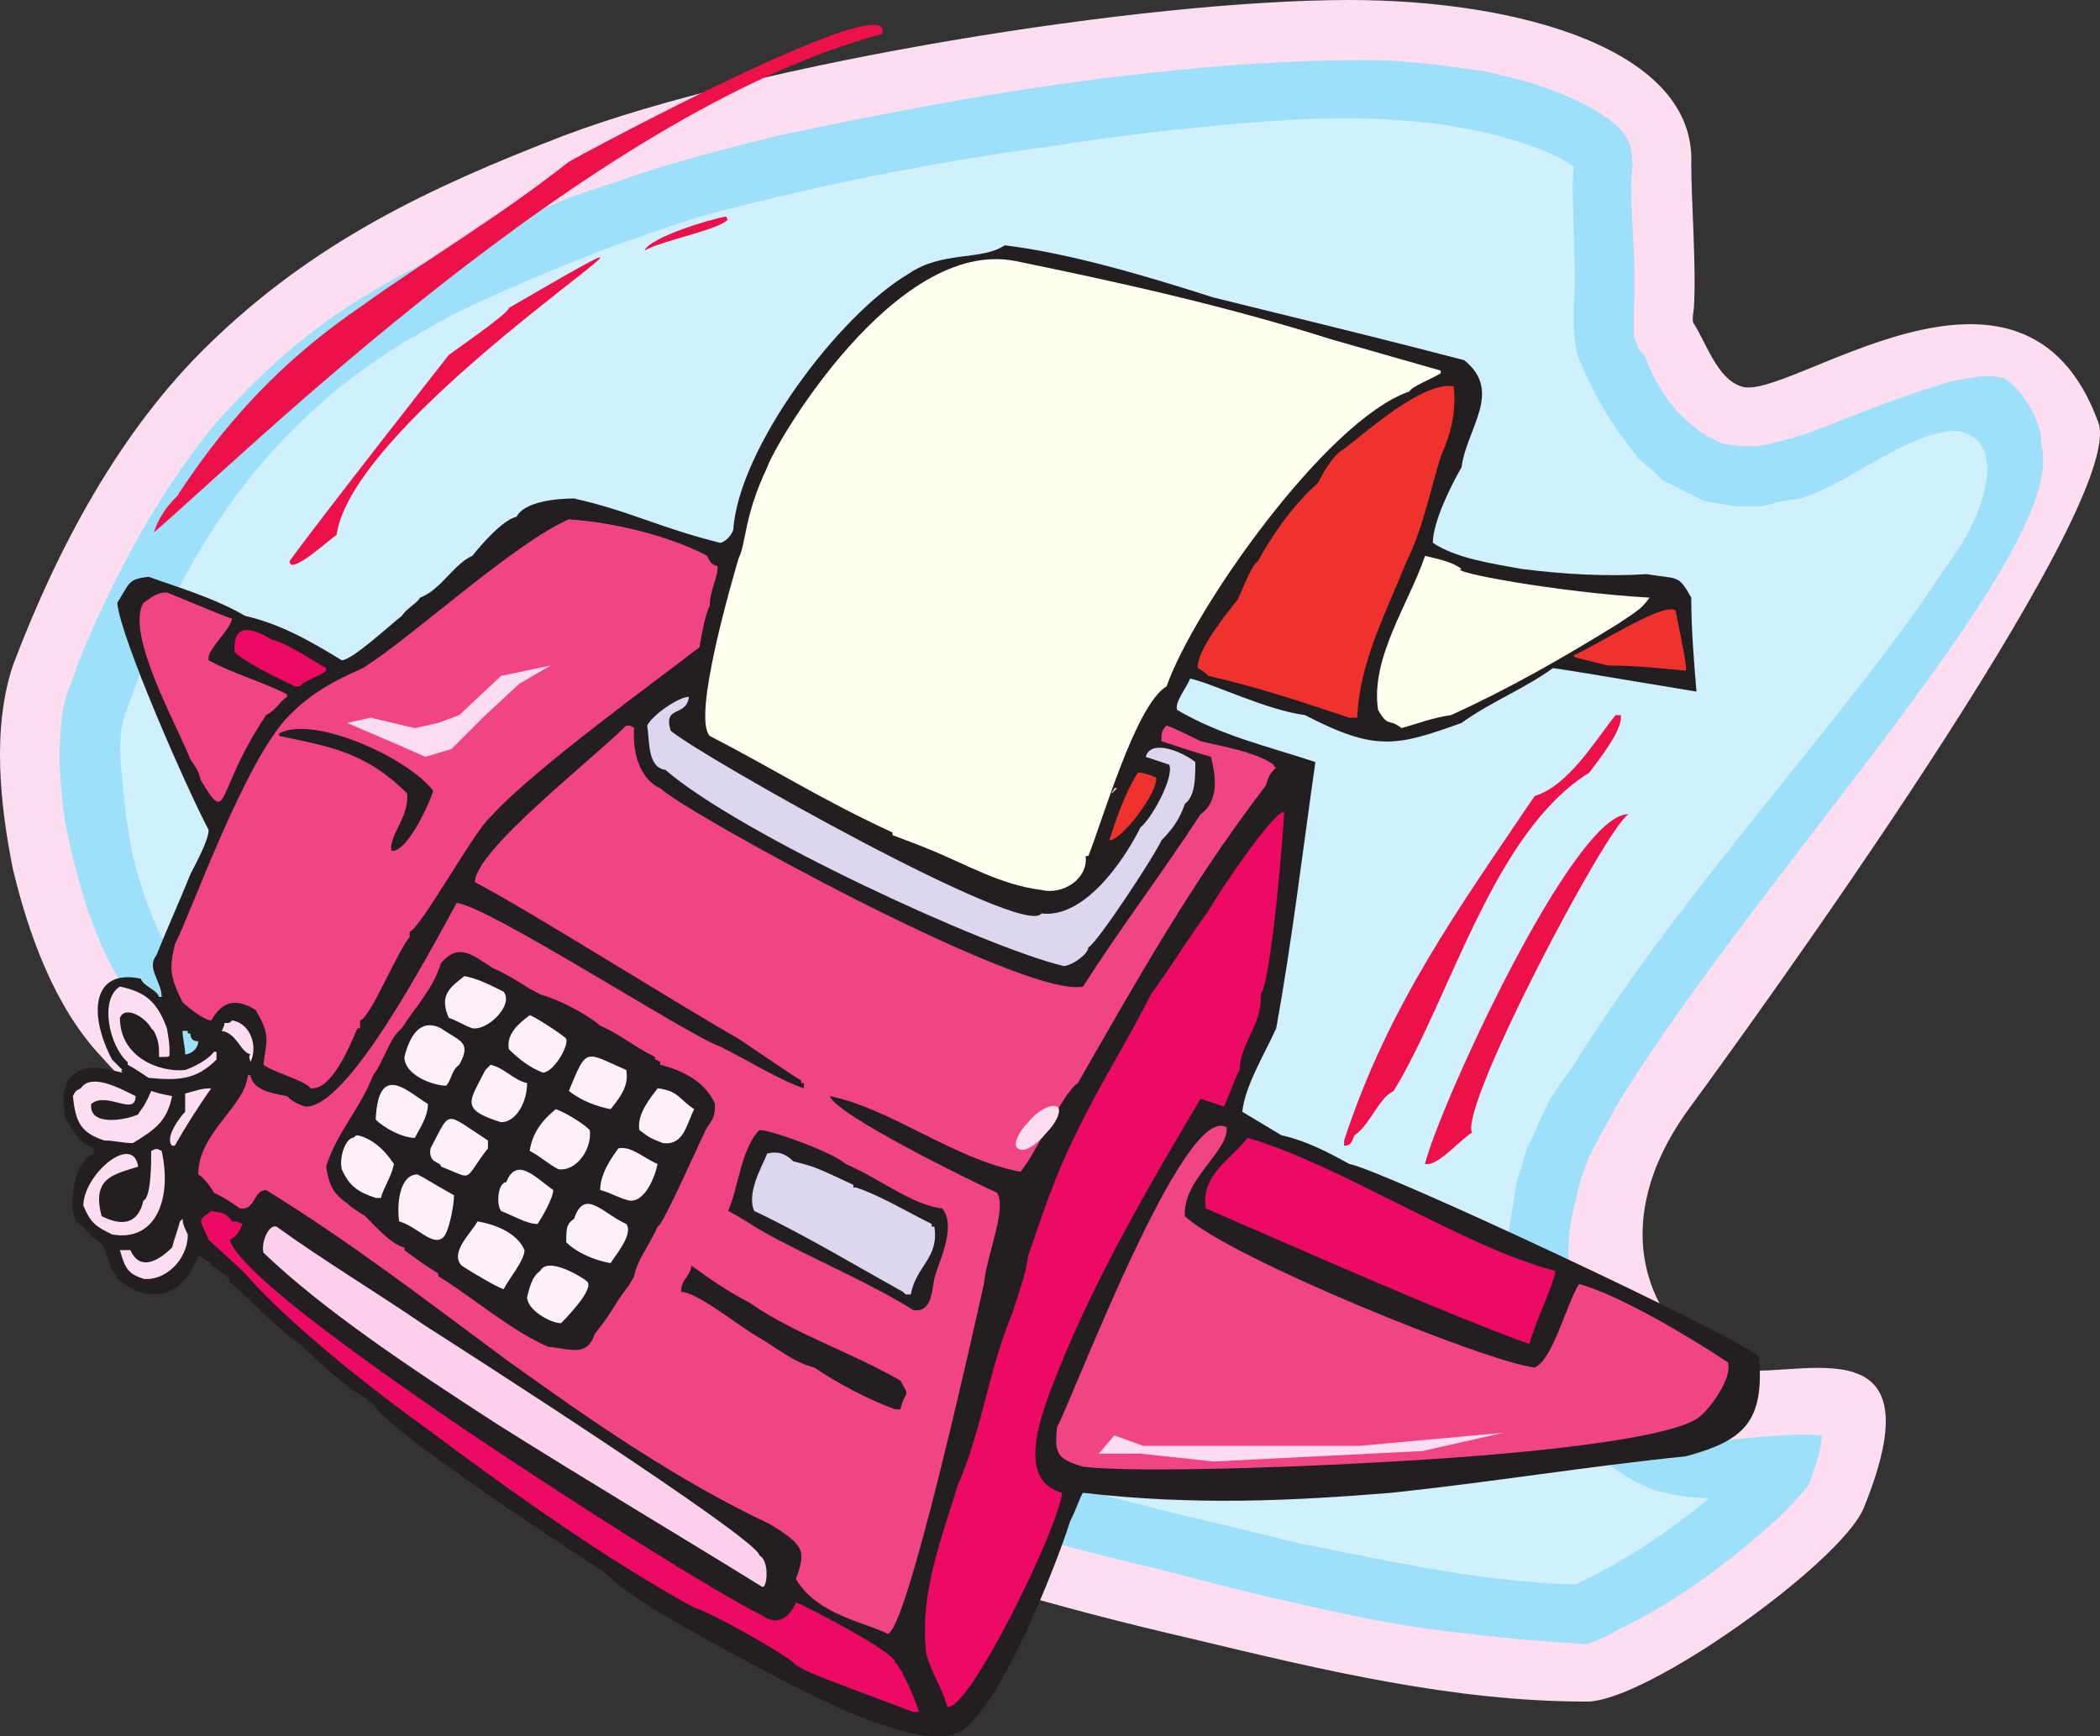
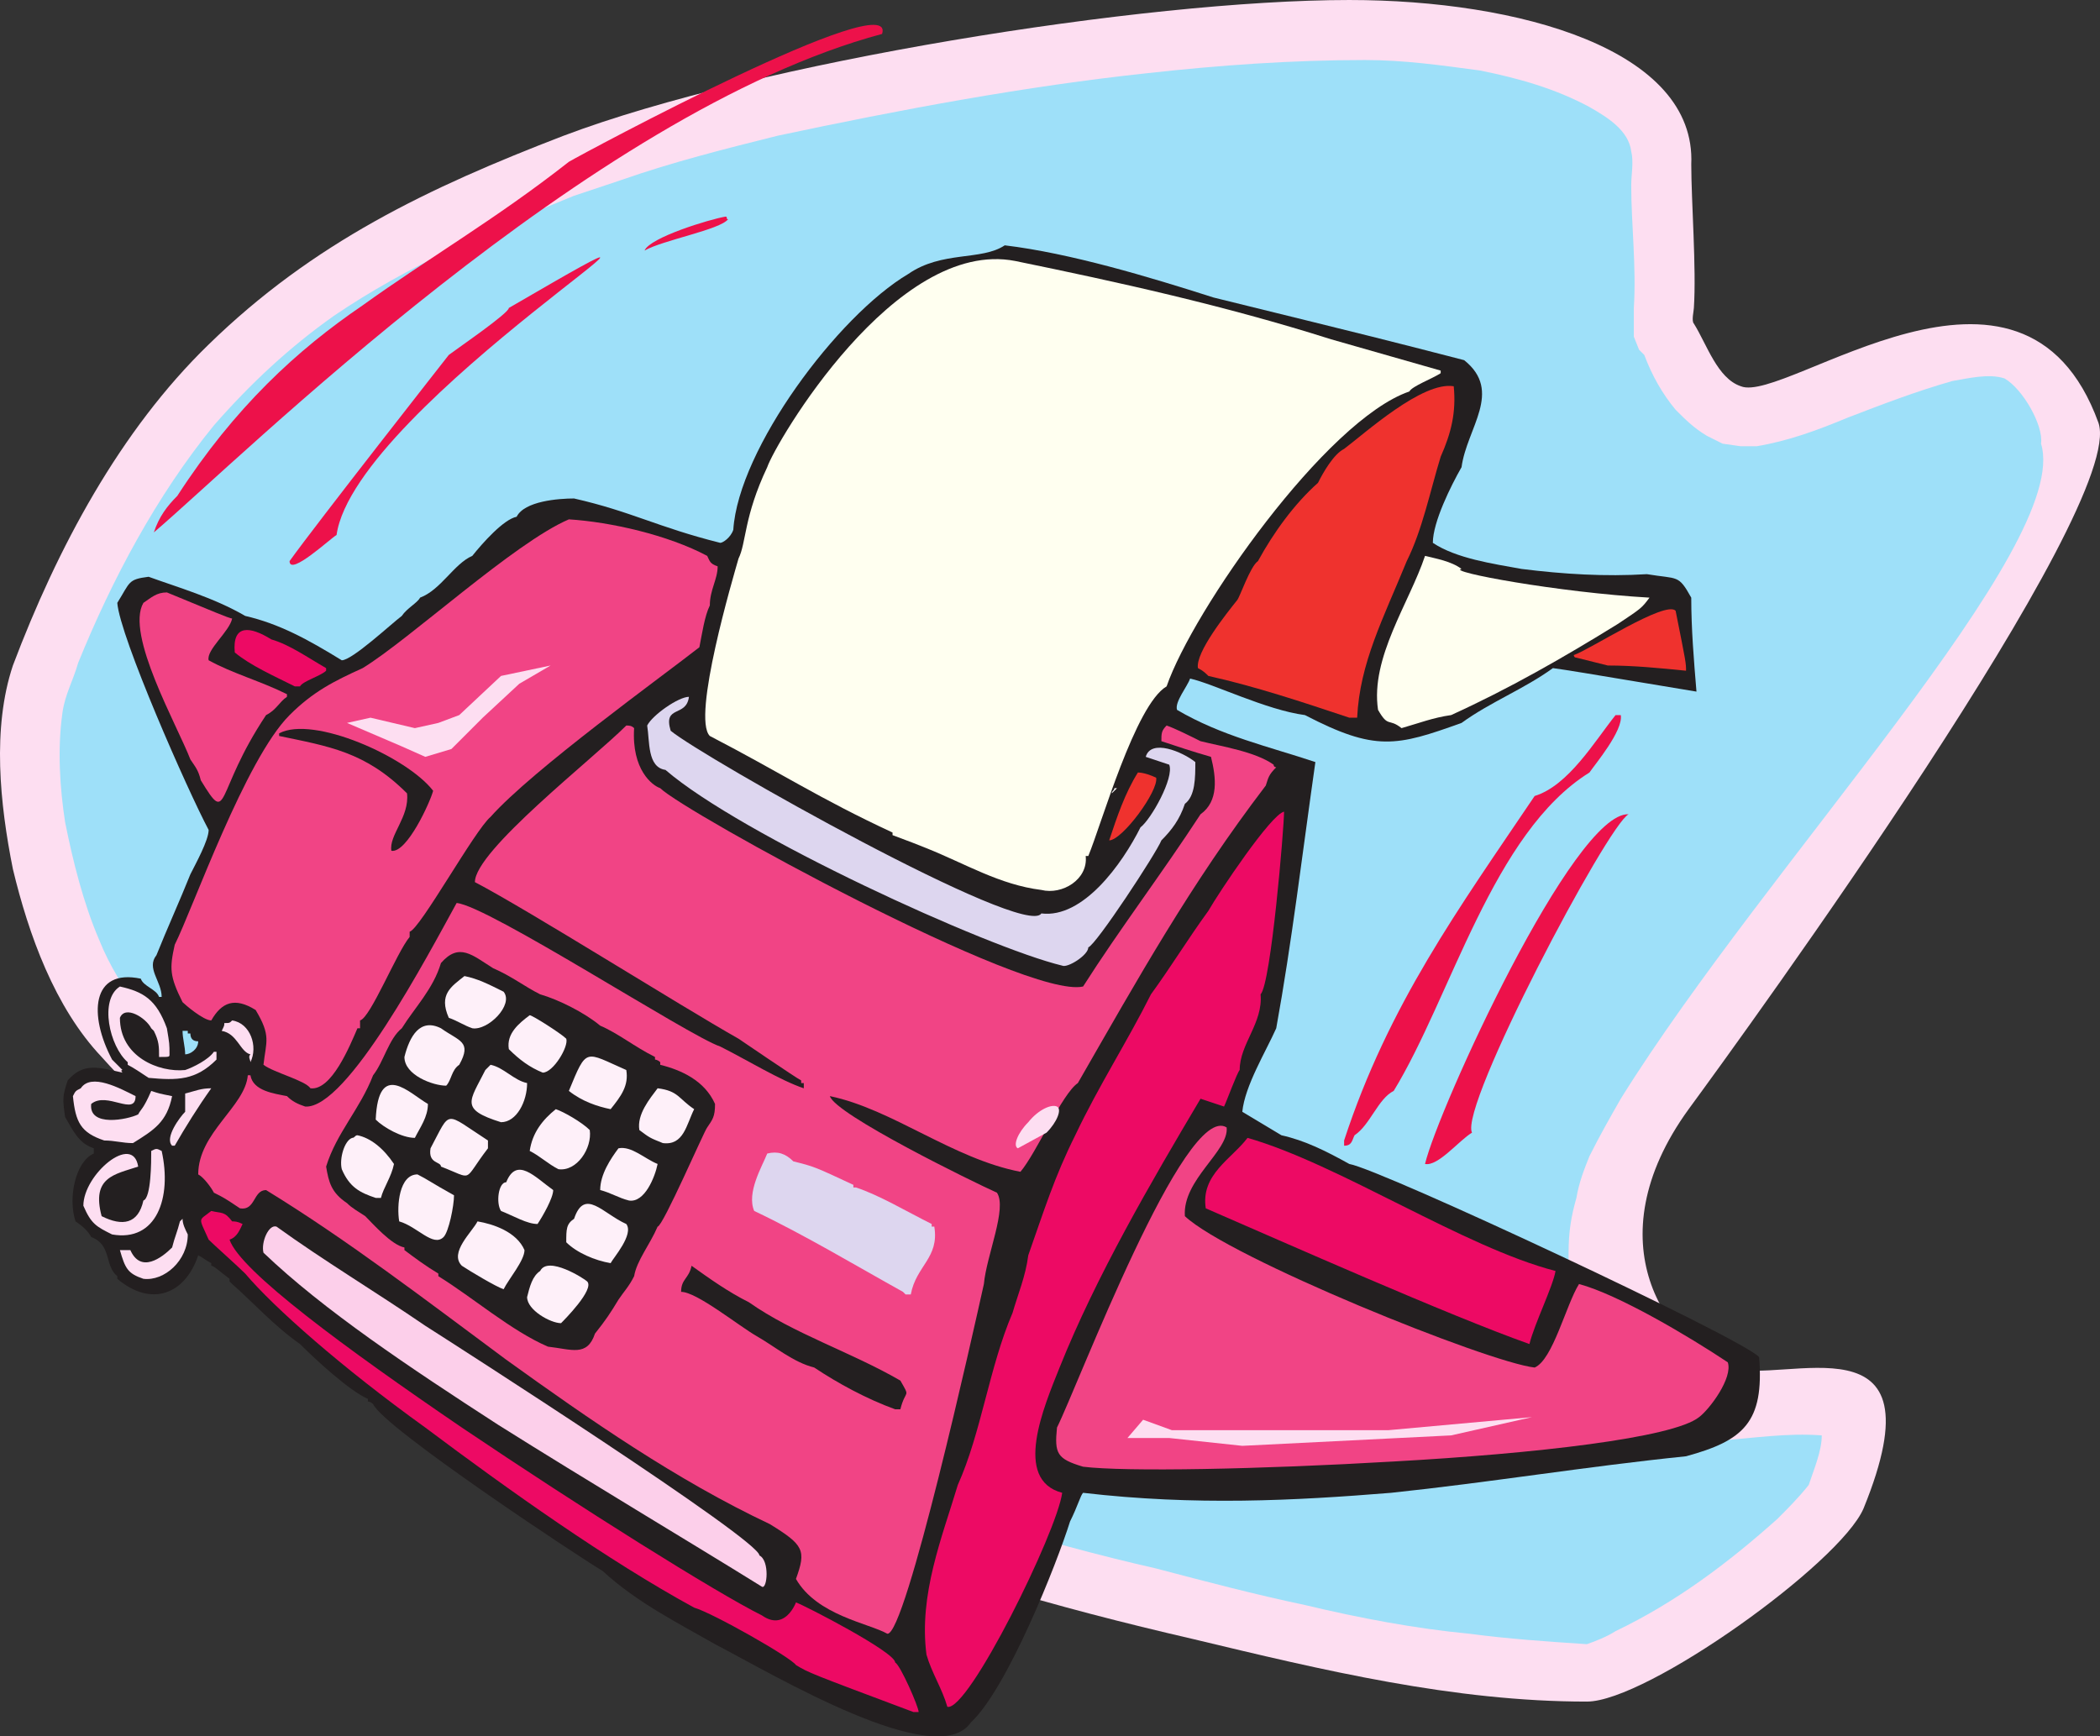
<svg xmlns="http://www.w3.org/2000/svg" width="603.397" height="498.996">
  <rect width="100%" height="100%" fill="#333333" stroke="none" />
  <path fill="#fddef1" fill-rule="evenodd" d="M161.954 39c-39 15-72 30.75-102 60-25.5 24.75-43.5 58.5-56.25 92.25-6 18-3.75 39.75 0 58.5 4.5 18.75 12 39.75 25.5 54 24.75 27.75 57 48.75 87.75 69.75 35.25 22.5 72 45 110.25 61.5 36.75 15.75 76.5 27 115.5 36 37.5 9 75 18 113.25 18 17.25 0 72.75-39.75 79.5-55.5 23.25-57-23.25-35.25-38.25-40.5-18-6-39.75-36-12-74.25 16.5-22.5 126-173.25 117.75-197.25-21.75-60-90-5.25-102.75-10.5-6.75-2.25-9.75-12-13.5-18-.75-.75 0-3.75 0-4.5.75-11.25-.75-30.75-.75-41.25 1.5-33-49.5-47.25-98.25-47.25-59.25 0-170.25 18-225.75 39" />
  <path fill="#9ee0f9" fill-rule="evenodd" d="M22.454 190.5c-1.5 5.25-3.75 9-4.5 14.25-1.5 10.5-.75 21.75.75 31.5 2.25 11.25 5.25 23.25 9.75 33.75 3 7.5 7.5 15 12.75 21 6 7.5 12.75 13.5 19.5 19.5 15.75 14.25 33.75 27 51.75 39 16.5 10.5 33 21.75 50.25 32.25 23.25 14.25 46.5 27 71.25 37.5 15.75 6.75 32.25 12.75 48 18 17.25 5.25 33.75 9.75 50.25 13.5 14.25 3.75 28.5 7.5 42.75 10.5 15.75 3.75 31.5 6.75 47.25 8.25 11.25 1.5 22.5 2.25 33.75 3 2.25-.75 6-2.25 8.25-3.75 17.25-8.25 32.25-19.5 46.5-32.25 3-3 6-6 9-9.75 1.5-4.5 3.75-9.75 3.75-14.25-9.75-.75-19.5.75-29.25 1.5-3 0-6-.75-9.75-1.5-6-1.5-9.75-3.75-15-6.75-2.25-2.25-4.5-4.5-6.75-7.5-3.75-4.5-6-9-8.25-14.25-1.5-4.5-3-8.25-3.75-13.5V360c0-6 .75-10.5 2.25-15.75.75-4.5 2.25-8.25 3.75-12 3-6 6-11.25 9-16.5 42-67.5 129.75-159 120.75-188.25.75-5.25-5.25-15.75-10.5-18.75-4.5-1.5-10.5 0-15 .75-10.5 3-20.25 6.75-30 10.5-9 3.75-17.25 6.75-26.25 8.25h-4.5l-5.25-.75-4.5-2.25c-3.75-2.25-6-4.5-9-7.5-3.75-4.5-6.75-9.75-9-15.75l-1.5-1.5-1.5-3.75V88.5c.75-12-.75-24-.75-35.25 0-3 .75-6.75 0-9.75-.75-6-6.75-9.75-12-12.75-9.75-5.25-20.25-8.25-31.5-10.5-11.25-1.5-21.75-3-33-3-21 0-42 1.5-62.25 3.75-35.25 3.75-71.25 10.5-106.5 18-15 3.75-30 7.5-45 12.75l-13.5 4.5c-24 9.75-48 20.25-69 34.5-12.75 9-24 19.5-34.5 31.5-16.5 20.25-29.25 44.25-39 68.25" />
-   <path fill="#cff0fc" fill-rule="evenodd" d="M465.704 448.5c9-5.25 17.25-11.25 25.5-18-5.25 0-10.5-.75-15.75-2.25l-5.25-2.25c-3.75-2.25-7.5-4.5-11.25-7.5s-6.75-6-9.75-9.75c-3.75-4.5-6.75-9-9-14.25-2.25-4.5-3.75-8.25-4.5-12.75-1.5-4.5-2.25-9-2.25-13.5V354l1.5-9 .75-5.25 1.5-4.5 1.5-5.25 2.25-4.5 2.25-5.25 2.25-4.5 3-4.5 3.75-5.25c32.25-51.75 80.25-102 106.5-142.5 14.25-18.75 17.25-38.25 3-39.75-14.25.75-30 15-44.25 19.5l-5.25.75-6 1.5h-7.5l-9-1.5-12-6-3-3-3.75-3-6.75-9c-4.5-6.75-8.25-14.25-11.25-21.75l-.75-6v-9c.75-6.75 0-12.75 0-18.75 0-6.75-.75-13.5 0-19.5-3.75-3-8.25-4.5-12-6-25.5-9-54-9-81-6.75-18.75 1.5-38.25 3.75-57 6.75-33.75 4.5-67.5 11.25-101.25 20.25-9 3-18 6-26.25 9-13.5 5.25-26.25 10.5-39 16.5-6.75 3-12.75 6.75-19.5 10.5-15.75 9.75-29.25 21-41.25 35.25-17.25 20.25-29.25 44.25-38.25 69.75-3 6.75-2.25 15-1.5 21.75.75 7.5 1.5 14.25 3 21 3 12 7.5 25.5 16.5 35.25 16.5 18 36 32.25 55.5 46.5 22.5 15 45 30 68.25 43.5 9.75 6 19.5 11.25 29.25 16.5s20.25 9.75 30 14.25c6 3 12.75 6 18.75 8.25 24 9 48 16.5 72.75 22.5 14.25 3.75 28.5 6.75 42.75 10.5 19.5 3.75 39 8.25 59.25 10.5 6.75.75 14.25 1.5 21.75 1.5 4.5-2.25 9-4.5 12.75-6.75" />
  <path fill="#231f20" fill-rule="evenodd" d="M205.454 472.5c-10.5-6-22.5-12-32.25-21-7.5-4.5-63-41.25-66-48 0 0-.75-.75-1.5-.75V402c-5.25-2.25-15-11.25-19.5-15.75-7.5-5.25-13.5-12-19.5-17.25l-.75-.75v-.75c-3-2.25-4.5-3.75-5.25-3.75V363c-1.5-.75-2.25-1.5-3.75-2.25-3.75 11.25-13.5 15-23.25 6.75v-.75c-3.75-3-1.5-9-7.5-11.25-.75-1.5-2.25-3-4.5-4.5-2.25-6.75 0-17.25 5.25-19.5V330c-4.5-1.5-6-5.25-8.25-9-.75-5.25-.75-6 .75-10.5 4.5-5.25 9-3.75 15.75-2.25 0 0-.75-.75 0-.75l-3-3c-6.75-12.75-6-26.25 8.25-23.25.75 2.25 4.5 3 5.25 5.25h.75c0-4.5-4.5-8.25-1.5-12 3-7.5 6.75-15.75 9.75-23.25 1.5-3 5.25-9.75 5.25-12.75-6-11.25-25.5-55.5-26.25-65.25 3.75-6 3-6.75 9-7.5 8.25 3 18.75 6 27.75 11.25 9.75 2.25 18 6.75 27.75 12.75 3 0 14.25-10.5 17.25-12.75 1.5-2.25 4.5-3.75 5.25-5.25 6-2.25 9.75-9.75 15-12 3-3.75 9-10.5 12.75-11.25 2.25-4.5 12-5.25 16.5-5.25 16.5 3.75 24 8.25 42 12.75.75 0 3-1.5 3.75-3.75 1.5-23.25 30-61.5 50.25-73.5 9.75-6.75 21-3.75 27.75-8.25 18.75 2.25 41.25 9 60 15 48.75 12 48.75 12 72 18 11.25 9 .75 19.5-.75 30.75-3 5.25-8.25 15.75-8.25 21.75 6.75 4.5 17.25 6 25.5 7.5 12 1.5 24 2.25 36 1.5 9 1.5 9 0 12.75 6.75 0 9 .75 18 1.5 27-36-6-36-6-41.25-6.75-8.25 6-18 9.75-26.25 15.75-18.75 6.75-24.75 8.25-45-2.25-11.25-1.5-26.25-9-33-10.5-.75 2.25-4.5 6.75-3.75 9 12.75 7.5 26.25 10.5 39.75 15-3.75 26.25-6.75 51.75-11.25 76.5-3 6.75-9 16.5-9.75 24l11.25 6.75c6.75 1.5 12.75 4.5 19.5 8.25 9 1.5 113.25 50.25 117.75 55.5 1.5 18.75-4.5 24-21 28.5-29.25 3-56.25 7.5-84.75 10.5-27.75 2.25-56.25 3.75-88.5 0-.75.75-1.5 3.75-3.75 8.25-3.75 12-18 48-28.5 57.75-9.75 14.25-56.25-13.5-73.5-22.5" />
  <path fill="#ed0a64" fill-rule="evenodd" d="M262.454 492c-30-11.25-30-11.25-33.75-13.5-1.5-2.25-24-15-29.25-16.5-24.75-13.5-53.25-33.75-77.25-51.75-24-17.25-43.5-34.5-51.75-44.25-2.25-2.25-9-8.25-10.5-9.75-3-6.75-3-5.25.75-8.25 3 .75 3.75 0 6 3 .75 0 1.5 0 3 .75-.75 1.5-1.5 3.75-3.75 4.5 3 9 33.75 31.5 66.75 54 34.5 23.25 72.75 47.25 86.25 54 7.5 5.25 10.5-6 9.75-3.75 2.25.75 28.5 14.25 28.5 17.25 1.5.75 6.75 12.75 6.75 14.25h-1.5m9.75-1.5c-1.5-5.25-4.5-9.75-6-15-2.25-17.25 4.5-33.75 9-48.75 6.75-15 9-33.75 15.75-49.5 1.5-5.25 3.75-10.5 4.5-16.5 4.5-12.75 7.5-22.5 13.5-34.5 6.75-14.25 15-27 21.75-40.5 6-8.25 10.5-15.75 16.5-24 3-5.25 18-27.75 21.75-28.5 0 4.5-3.75 49.5-6.75 52.5.75 8.25-6 14.25-6 21.75-.75.75-3.75 9-4.5 10.5l-6.75-2.25c-14.25 24-30 51-40.5 77.25-4.5 11.25-13.5 32.25.75 36-1.5 11.25-27 63-33 61.5" />
  <path fill="#f14485" fill-rule="evenodd" d="M254.954 469.5c-5.25-3-20.25-5.25-26.25-15.75 3-8.25 2.25-9.75-7.5-15.75-27-12.75-51.75-30-75.75-47.25-23.25-17.25-45.75-34.5-69-48.75-3.75 0-3 6-7.5 5.25-4.5-3-4.5-3-7.5-4.5-.75-1.5-3-4.5-4.5-5.25 0-12 13.5-19.5 14.25-28.5h.75c.75 4.5 6.75 5.25 10.5 6 1.5 1.5 3 2.25 5.25 3 12 .75 35.25-43.5 43.5-58.5 9 .75 66.75 38.25 75.75 41.25 7.5 3.75 17.25 9.75 24 12v-1.5h-.75v-.75c-1.5-.75-18-12-18-12-17.25-9.75-60-36.75-75.75-45 0-9 33.75-35.25 43.5-45 .75 0 1.5 0 2.25.75-.75 12 5.25 16.5 7.5 17.25 6.75 6.75 105 60.75 121.5 57 10.5-16.5 22.5-32.25 33.75-49.5 5.25-3.75 4.5-10.5 3-16.5-5.25-1.5-9.75-3-14.25-4.5 0-2.25 0-3 1.5-4.5 2.25.75 6.75 3 9.75 4.5 6 1.5 15.75 3 21 6.75 0 .75.75.75.75.75-2.25 2.25-2.25 3-3 5.25-21.75 28.5-36.75 55.5-54 85.5-4.5 3-12 20.25-16.5 25.5-19.5-3.75-36.75-18-54.75-21.75 1.5 5.25 41.25 24.75 48 27.75 3 4.5-3 18-3.75 26.25-3 13.5-22.5 101.25-27.75 100.5" />
  <path fill="#fccfea" fill-rule="evenodd" d="M218.954 456c-21.75-13.5-49.5-30-75.75-46.5-25.5-16.5-50.25-33-67.5-49.5-.75-3 1.5-8.25 3.75-7.5 13.5 9.75 28.5 18.75 42.75 28.5 8.25 5.25 96 61.5 96 66 3 1.5 2.25 9.75.75 9" />
  <path fill="#f14485" fill-rule="evenodd" d="M311.204 421.5c-7.5-2.25-8.25-3.75-7.5-11.25 6-12 36.75-93.75 48.75-86.25.75 6.75-12.75 15-12 25.5 12.75 12 87 42 100.5 43.5 5.25-2.25 9-18 12.75-24 11.25 3 31.5 15 42.75 22.5 1.5 4.5-5.25 13.5-8.25 15.75-7.5 6-47.25 10.5-87.75 12.75-38.25 2.25-77.25 3-89.25 1.5" />
  <path fill="#231f20" fill-rule="evenodd" d="M257.204 405c-8.25-3-16.5-7.5-23.25-12-6-1.5-11.25-6-16.5-9s-17.25-12.75-21.75-12.75c0-3.75 2.25-3.75 3-7.5 5.25 3.75 10.5 7.5 16.5 10.5 12.75 9 29.25 14.25 43.5 22.5 3 5.25 1.5 2.25 0 8.25h-1.5m-99.75-18c-10.5-4.5-21.75-14.25-31.5-20.25V366c-3.75-2.25-6.75-4.5-9.75-6.75v-.75c-3.75-.75-9-6.75-11.25-9-2.25-1.5-3.75-2.25-5.25-3.75-4.5-3-5.25-6-6-10.5 3-9.75 9.75-16.5 13.5-26.25 3-3.75 4.5-10.5 8.25-13.5 3.75-6 9-11.25 11.25-18.75 5.25-6 9-2.25 15 1.5 5.25 2.25 9 5.25 13.5 7.5 5.25 1.5 12.75 5.25 17.25 9 5.25 2.25 9.75 6 15.75 9v.75s.75 0 1.5.75v.75c6 1.5 12.75 4.5 15.75 11.25 0 3.75-.75 4.5-2.25 6.75-.75.75-12.75 28.5-14.25 28.5-2.25 5.25-6 9.75-6.75 14.25-1.5 3-3 4.5-4.5 6.75-2.25 3.75-3.75 6-6.75 9.75-2.25 6.75-6.75 4.5-13.5 3.75" />
  <path fill="#fef0f9" fill-rule="evenodd" d="M151.454 372.75c.75-3 1.5-6 3.75-7.5 2.25-4.5 12.75 2.25 13.5 3 2.25 2.25-6.75 11.25-7.5 12-3 0-9.75-3.75-9.75-7.5m-18.75-9c-3.75-3.75 3-9.75 4.5-12.75 4.5.75 11.25 3 13.5 8.25 0 3-4.5 8.25-6 11.25-2.25-.75-9.75-5.25-12-6.75m-18-12.75c-.75-4.5 0-13.5 5.25-13.5 3 1.5 3.75 2.25 10.5 6 0 3-1.5 10.5-3 12-3 3-7.5-3-12.75-4.5m48 6c0-3.75 0-5.25 2.25-6.75 3-9 8.25-1.5 15 1.5 2.25 3-3.75 9.75-4.5 11.25-4.5-.75-9.75-3-12.75-6" />
-   <path fill="#231f20" fill-rule="evenodd" d="M262.454 376.5c-14.25-9-36.75-18-48-25.5-3.75-2.25-3.75-2.25-5.25-3 3-6.75 3.75-18 9-23.25 3.75 0 21.75 6.75 24.75 9.75 9 3.75 19.5 12 27.75 12.75 4.5 5.25-1.5 16.5-2.25 20.25s-.75 9.75-6 9" />
  <path fill="#ddd6ef" fill-rule="evenodd" d="m260.204 372-.75-.75c-13.5-7.5-28.5-16.5-42.75-23.25-2.25-5.25 2.25-12.75 3.75-16.5 3-.75 5.25 0 7.5 2.25 6 1.5 6 1.5 17.25 6.75v.75h.75c6.75 2.25 14.25 6.75 21.75 10.5v.75h.75c1.5 9-5.25 11.25-6.75 19.5h-1.5" />
  <path fill="#fef0f9" fill-rule="evenodd" d="M143.954 348c-1.5-2.25-.75-8.25 1.5-8.25 3-7.5 8.25-1.5 13.5 2.25 0 2.25-3 7.5-4.5 9.75-3 0-6.75-2.25-10.5-3.75m-36-3.75c-4.5-1.5-7.5-3-9.75-8.25-.75-3 .75-8.25 3-9 .75 0 .75-.75 1.5-.75 3.75.75 7.5 3.75 10.5 8.25-.75 3.75-3 6.75-3.75 9.75h-1.5" />
  <path fill="#fddef1" fill-rule="evenodd" d="M49.454 329.25c-2.25-2.25 2.25-8.25 3.75-9.75v-5.25c3-.75 4.5-1.5 7.5-1.5-3.75 5.25-7.5 11.25-10.5 16.5h-.75" />
  <path fill="#ed0a64" fill-rule="evenodd" d="M346.454 347.25c-1.5-9.75 7.5-14.25 12-20.25 26.25 7.5 62.25 31.5 88.5 38.25-.75 4.5-6 15-7.5 21-23.25-8.25-70.5-29.25-93-39" />
  <path fill="#fef0f9" fill-rule="evenodd" d="M126.704 335.25c0-1.5-3.75-.75-3-5.25 6-11.25 3.75-10.5 16.5-2.25V330c-7.5 9.75-3.75 9-13.5 5.25m54 9.75c-3-.75-5.25-2.25-8.25-3 0-4.5 3-9 5.25-12 3.75-.75 7.5 3 11.25 4.5-.75 3.75-3.75 11.25-8.25 10.5m-20.25-9c-3-1.5-5.25-3.75-8.25-5.25.75-5.25 3.75-9 7.5-12 2.25.75 7.5 3.75 9.75 6 .75 5.25-3.75 12-9 11.25m-52.5-14.25c.75-17.25 9.75-7.5 15-4.5 0 3.75-2.25 6.75-3.75 9.75-3.75 0-9-3-11.25-5.25m36 .75c-12-3.75-9-6-4.5-15l1.5-1.5c3.75.75 6.75 4.5 10.5 5.25 0 5.25-3 11.25-7.5 11.25m46.5 6c-3.75-1.5-3.75-1.5-6.75-3.75-.75-4.5 3-9 5.25-12 6 .75 6 3 10.5 6-2.25 4.5-3 10.5-9 9.75" />
  <path fill="#f14485" fill-rule="evenodd" d="M89.204 312.75c-1.5-2.25-10.5-4.5-13.5-6.75.75-6.75 2.25-8.25-2.25-15.75-6-3.75-9.75-2.25-12.75 3-2.25 0-7.5-4.5-8.25-5.25-3.75-7.5-3.75-9.75-2.25-16.5 5.25-10.5 20.25-53.25 33-66 6.75-6.75 12.75-9.75 21-13.5 13.5-8.25 43.5-36 59.25-42.75 12 .75 28.5 4.5 39.75 10.5.75 1.5.75 2.25 3 3 0 3.75-2.25 6.75-2.25 11.25-1.5 3-2.25 8.25-3 12-10.5 8.25-48 35.25-60 48.75-4.5 3.75-20.25 32.25-23.25 33v1.5c-3.75 4.5-11.25 23.25-14.25 24v2.25h-.75c-2.25 5.25-7.5 18-13.5 17.25" />
  <path fill="#9ee0f9" fill-rule="evenodd" d="M53.204 303c0-2.25-.75-4.5-.75-6.75h1.5v.75h.75c0 1.5.75 2.25 2.25 2.25 0 2.25-2.25 3.75-3.75 3.75" />
  <path fill="#fddef1" fill-rule="evenodd" d="M41.204 367.5c-4.5-1.5-5.25-3-6.75-8.25h3c3 6.75 9 2.25 12-.75.75-3 1.5-4.5 2.25-7.5l.75-.75c0 1.5.75 3 1.5 4.5 0 7.5-6.75 13.5-12.75 12.75m-9-12.75c-4.5-2.25-6-3-8.25-8.25 0-9 14.25-21 15.75-11.25-6.75 2.25-13.5 3-10.5 14.25 6 3 10.5 2.25 12-4.5 2.25-.75 2.25-11.25 2.25-14.25 1.5-.75 1.5-.75 3 0 3 13.5-1.5 26.25-14.25 24m-2.25-27c-6.75-2.25-8.25-5.25-9-12.75.75-1.5.75-1.5 2.25-2.25 3-4.5 11.25 0 15.75 2.25 0 6-8.25-1.5-12.75 2.25-.75 6.75 10.5 4.5 13.5 3 .75-1.5 1.5-1.5 3.75-6.75 2.25.75 2.25.75 6 1.5-1.5 7.5-5.25 9.75-11.25 13.5-3 0-5.25-.75-8.25-.75m12.75-18c-2.25-1.5-4.5-3-6-3.75v-.75c-5.25-4.5-8.25-18-2.25-21.75 6.75 1.5 10.5 3.75 13.5 12 .75 4.5.75 4.5.75 7.5 0 .75 0 .75-3 .75 0-3 0-4.5-1.5-7.5l-.75-.75c-1.5-3-7.5-6.75-9-3 0 11.25 11.25 15.75 18.75 15 2.25-.75 6.75-3 8.25-5.25h.75v2.25c-6 6-11.25 6-19.5 5.25m29.25-4.5c0-.75-.75-1.5 0-2.25-3-.75-3.75-6-8.25-6.75.75-1.5.75-1.5.75-2.25 1.5 0 1.5 0 2.25-.75 5.25.75 7.5 7.5 5.25 12" />
  <path fill="#fef0f9" fill-rule="evenodd" d="M116.204 303.75c1.5-6 4.5-11.25 10.5-8.25 5.25 3.75 9 3.75 5.25 10.5-2.25 1.5-2.25 4.5-3.75 6-3.75 0-12-3-12-8.25m47.25 9.75c5.25-12.75 4.5-11.25 16.5-6 .75 4.5-1.5 7.5-4.5 11.25-3.75-.75-8.25-2.25-12-5.25m-7.5-5.25c-3.75-1.5-6.75-3.75-9.75-6.75-.75-4.5 3-7.5 6-9.75.75 0 9 5.25 10.5 6.75.75 2.25-3.75 9.75-6.75 9.75" />
  <path fill="#ed114a" fill-rule="evenodd" d="M409.454 334.5c3.75-15.75 42.75-101.25 58.5-100.5-6 3-48.75 84-45 91.5-3.75 2.25-9.75 9.75-13.5 9m-23.25-5.25v-1.5c12.75-39 33-66.75 54.75-99 9.75-3 17.25-15.75 23.25-23.25h1.5c.75 4.5-7.5 14.25-9 16.5-27.75 17.25-39.75 64.5-56.25 91.5-4.5 2.25-6.75 9.75-11.25 12.75-.75 1.5-.75 3-3 3" />
  <path fill="#fef0f9" fill-rule="evenodd" d="M135.704 295.5c-2.25-.75-4.5-2.25-6.75-3-3-6.75.75-9 4.5-12 3.75.75 6.75 2.25 11.25 4.5 3 3.75-4.5 11.25-9 10.5" />
  <path fill="#ddd6ef" fill-rule="evenodd" d="M305.204 277.5c-21.75-5.25-92.25-37.5-114-56.25-5.25-.75-4.5-8.25-5.25-12.75 1.5-3 9-8.25 12-8.25-.75 6-7.5 2.25-5.25 9.75 9 7.5 102 60 106.5 52.5 12 1.5 23.25-14.25 28.5-24.75 3-2.25 9.75-14.25 8.25-18l-6.75-2.25c1.5-5.25 10.5-1.5 14.25 1.5 0 4.5 0 9.75-3 12-1.5 4.5-3.75 7.5-6.75 10.5-1.5 3.75-18.75 30-21 30.75 0 2.25-6 6-7.5 5.25" />
  <path fill="#231f20" fill-rule="evenodd" d="M112.454 244.5c-.75-4.5 5.25-9.75 4.5-16.5-12-12-22.5-13.5-36.75-16.5v-.75c9.75-5.25 36.75 6.75 44.25 16.5-.75 3-7.5 18-12 17.25" />
  <path fill="#f14485" fill-rule="evenodd" d="M57.704 224.25c-.75-3-1.5-3.75-3-6-3.75-9.75-18.75-36-13.5-45 2.25-1.5 3.75-3 6.75-3 12.75 5.25 18 7.5 18.75 7.5-.75 3.75-7.5 9-6.75 12 6.75 3.75 15 6 22.5 9.75v.75c-2.25 1.5-3 3.75-6 5.25-15 22.5-10.5 32.25-18.75 18.75" />
  <path fill="ivory" fill-rule="evenodd" d="M299.204 255.75c-12-1.5-21.75-7.5-33-12-3.75-1.5-3.75-1.5-9.75-3.75v-.75c-21-9.75-32.25-17.25-52.5-27.75-5.25-5.25 6.75-45.75 8.25-51 2.25-4.5 1.5-12 8.25-26.25 2.25-6.75 36.75-66 71.25-59.25 29.25 6 60 12.75 90.75 22.5l31.5 9v.75c-2.25 1.5-8.25 3.75-9 5.25-24 8.25-62.25 63-69.75 84.75-9 5.25-18.75 39.75-22.5 48.75h-.75c.75 6.75-6.75 11.25-12.75 9.75" />
  <path fill="#ef322e" fill-rule="evenodd" d="M318.704 241.5c2.25-6.75 4.5-13.5 8.25-19.5 1.5 0 3.75.75 5.25 1.5.75 3.75-9.75 18-13.5 18" />
  <path fill="#fff" fill-rule="evenodd" d="M319.454 228c0-.75.75-.75.75-1.5h.75l-1.5 1.5" />
  <path fill="#ed0a64" fill-rule="evenodd" d="M84.704 197.25c-6-3-12.75-6-17.25-9.75-.75-8.25 4.5-7.5 10.5-3.75 5.25 1.5 10.5 5.25 15.75 8.25v.75c-1.5 1.5-6.75 3-7.5 4.5h-1.5" />
  <path fill="ivory" fill-rule="evenodd" d="M402.704 209.25c-3.75-3-3.75 0-6.75-5.25-2.25-15 9-30.75 13.5-44.25 3 .75 7.5 1.5 10.5 3.75-4.5.75 27.75 6.75 54 8.25-2.25 3-2.25 3-9 7.5-15.75 9.75-31.5 18.75-48 26.25-5.25.75-9 2.25-14.25 3.75" />
  <path fill="#ef322e" fill-rule="evenodd" d="M387.704 206.25c-13.5-4.5-27-9-40.5-12-.75-.75-1.5-1.5-3-2.25-.75-4.5 8.25-15.75 11.25-19.5.75-.75 3.75-9.75 6-11.25 4.5-8.25 10.5-16.5 17.25-22.5 1.5-3 4.5-8.25 7.5-9.75 6-4.5 22.5-19.5 31.5-18 .75 7.5-.75 13.5-3.75 20.25-3 9.75-5.25 21-9.75 30-6.75 16.5-13.5 29.25-14.25 45h-2.25" />
  <path fill="#ed114a" fill-rule="evenodd" d="M83.204 161.25c7.5-10.5 45.75-59.25 45.75-59.25 3-2.25 17.25-12 17.25-13.5 78.75-45.75-44.25 27.75-49.5 65.25-1.5.75-13.5 12-13.5 7.5" />
  <path fill="#ef322e" fill-rule="evenodd" d="m461.954 191.25-9-2.25c-.75 0-.75-.75-.75-.75 4.5-1.5 26.25-15.75 29.25-12.75 3 15 3 15 3 17.25-7.5-.75-15-1.5-22.5-1.5" />
  <path fill="#ed114a" fill-rule="evenodd" d="M44.204 153c1.5-4.5 3.75-7.5 6.75-10.5 16.5-25.5 34.5-42 53.25-54.75 18.75-13.5 38.25-24.75 59.25-41.25 3.75-2.25 94.5-51 90-36.75-84 22.5-184.5 122.25-209.25 143.25m141-81c1.5-3.75 18.75-9 23.25-9.75.75 0 0 .75.75.75-2.25 3-18.75 6-24 9" />
-   <path fill="#fddef1" fill-rule="evenodd" d="m99.704 207.75 15.75 6.75 6.75 3 7.5-2.25 9-9 10.5-9.75 9-5.25-14.25 3-12 11.25-6 2.25-6.75 1.5-12.75-3-6.75 1.5M292.454 330c-1.5-.75 0-4.5 3-7.5 3-3.75 6.75-5.25 8.25-4.5s0 4.5-3 7.5c-3 3.75-6.75 6-8.25 4.5m27.75 82.5 8.25 3h62.25l41.25-3.75-23.25 5.25-60 3-21-2.25h-12l4.5-5.25" />
+   <path fill="#fddef1" fill-rule="evenodd" d="m99.704 207.75 15.75 6.75 6.75 3 7.5-2.25 9-9 10.5-9.75 9-5.25-14.25 3-12 11.25-6 2.25-6.75 1.5-12.75-3-6.75 1.5M292.454 330c-1.5-.75 0-4.5 3-7.5 3-3.75 6.75-5.25 8.25-4.5s0 4.5-3 7.5m27.75 82.5 8.25 3h62.25l41.25-3.75-23.25 5.25-60 3-21-2.25h-12l4.5-5.25" />
</svg>